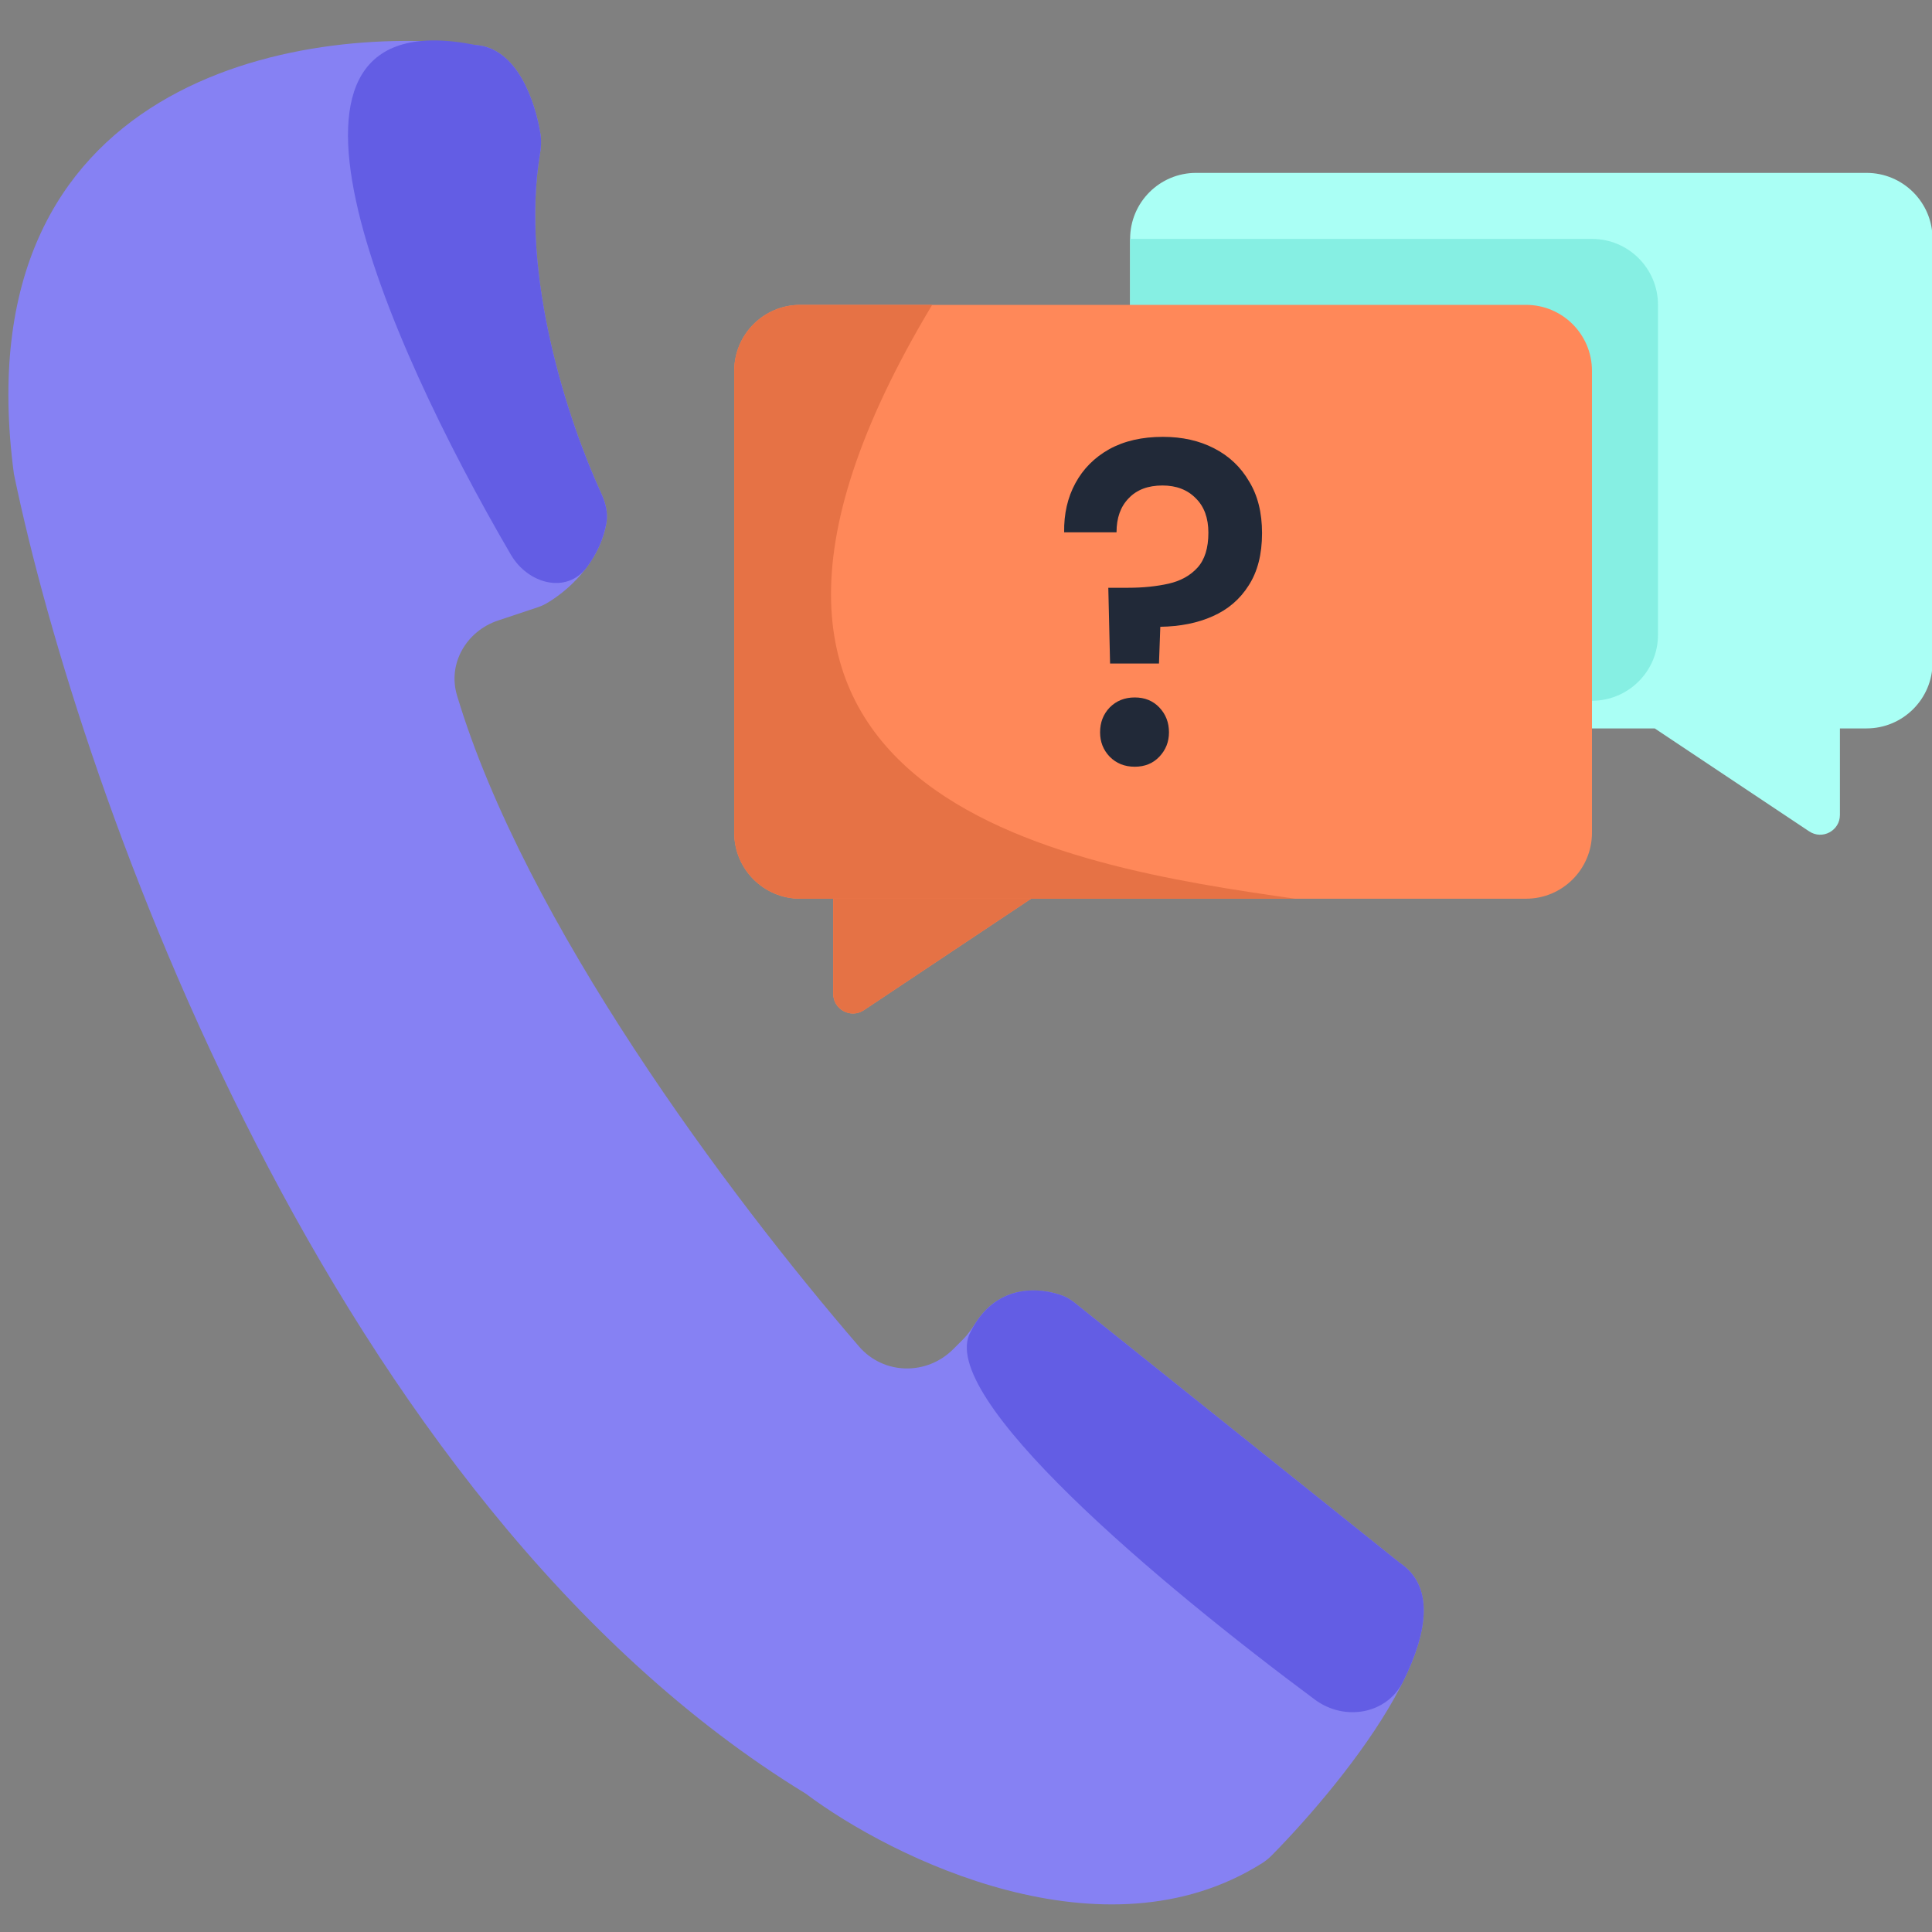
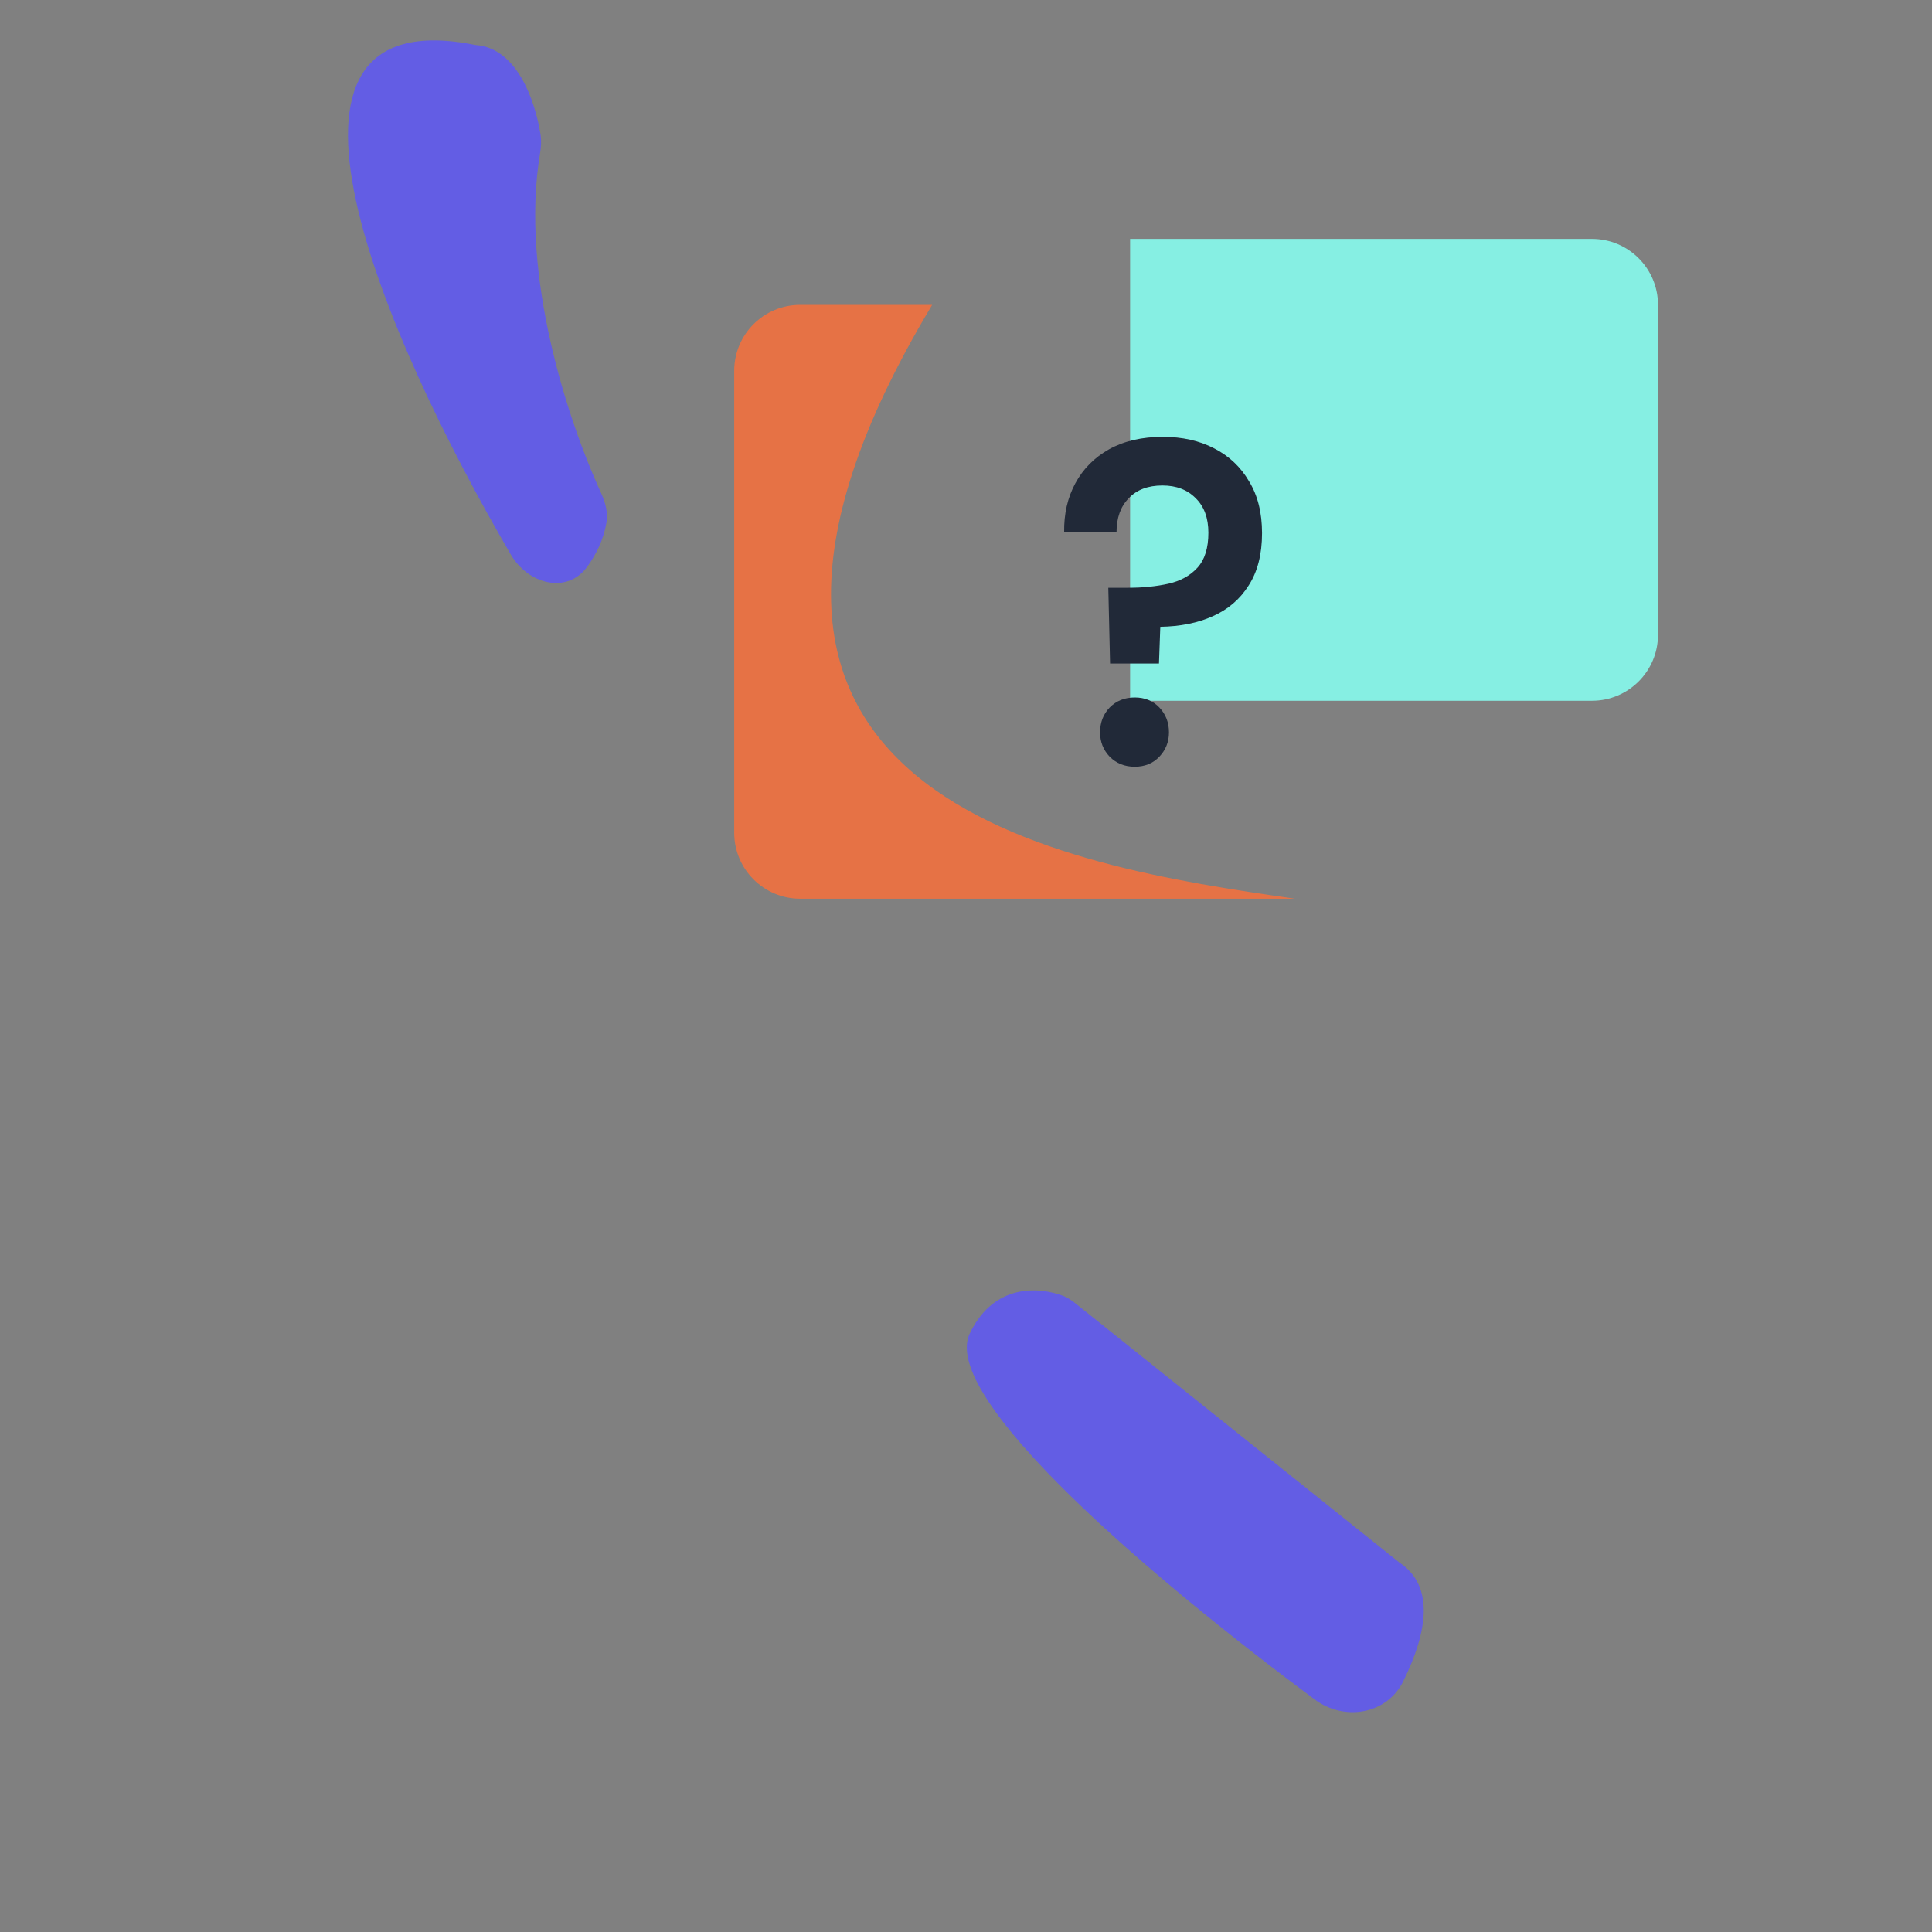
<svg xmlns="http://www.w3.org/2000/svg" width="35" height="35" viewBox="0 0 35 35" fill="none">
  <rect x="0" y="0" width="35" height="35" fill="#808080" stroke="none" />
  <g id="Group 93">
-     <path id="Vector 33" d="M0.252 8.586C-0.705 1.414 5.432 0.418 8.619 0.816C9.366 0.869 9.696 1.829 9.792 2.435C9.81 2.55 9.802 2.668 9.783 2.783C9.414 4.986 10.295 7.638 10.888 8.93C10.966 9.098 11.017 9.282 10.987 9.465C10.861 10.212 10.26 10.726 9.889 10.937C9.84 10.965 9.788 10.986 9.734 11.004L9.023 11.241C8.451 11.432 8.106 12.019 8.279 12.597C9.51 16.708 13.196 21.651 15.563 24.394C16.007 24.908 16.789 24.922 17.269 24.441L17.447 24.263C17.538 24.172 17.61 24.065 17.68 23.957C18.13 23.262 18.852 23.321 19.262 23.477C19.34 23.508 19.411 23.555 19.476 23.607L25.354 28.309C26.761 29.247 24.451 32.177 23.046 33.605C22.991 33.662 22.93 33.712 22.863 33.754C20.005 35.557 16.171 33.675 14.596 32.493C5.99 27.234 1.447 14.364 0.252 8.586Z" fill="#8681F3" />
    <path id="Vector 37" d="M19.476 23.607L25.354 28.309C25.986 28.73 25.868 29.553 25.42 30.461C25.125 31.058 24.355 31.187 23.82 30.79C21.005 28.7 16.933 25.283 17.584 24.126C18.021 23.253 18.822 23.31 19.262 23.477C19.34 23.508 19.411 23.555 19.476 23.607Z" fill="#635DE4" />
-     <path id="Union" fill-rule="evenodd" clip-rule="evenodd" d="M33.814 3.132C34.474 3.132 35.01 3.667 35.01 4.327V12.001C35.01 12.661 34.474 13.196 33.814 13.196H33.332V14.763C33.332 15.049 33.013 15.22 32.775 15.061L29.977 13.196H21.668C21.008 13.196 20.473 12.661 20.473 12.001V4.328C20.473 3.667 21.008 3.132 21.668 3.132H33.814Z" fill="#AAFFF5" />
    <path id="Rectangle 216" d="M20.473 4.328H28.84C29.5 4.328 30.036 4.863 30.036 5.523V11.5C30.036 12.16 29.5 12.695 28.84 12.695H20.473V4.328Z" fill="#86EFE3" />
-     <path id="Union_2" fill-rule="evenodd" clip-rule="evenodd" d="M14.496 5.523C13.836 5.523 13.301 6.058 13.301 6.718V15.086C13.301 15.746 13.836 16.281 14.496 16.281H15.094V18.002C15.094 18.288 15.413 18.459 15.651 18.3L18.68 16.281H27.645C28.305 16.281 28.84 15.746 28.84 15.086V6.718C28.84 6.058 28.305 5.523 27.645 5.523H14.496Z" fill="#FF8859" />
-     <path id="Vector 35" d="M15.094 18.002V16.281H18.68L15.651 18.3C15.413 18.459 15.094 18.288 15.094 18.002Z" fill="#E57245" />
    <path id="Rectangle 215" d="M16.887 5.523H14.496C13.836 5.523 13.301 6.058 13.301 6.718V15.086C13.301 15.746 13.836 16.281 14.496 16.281H23.461C19.277 15.683 11.508 14.488 16.887 5.523Z" fill="#E67245" />
    <path id="?" d="M20.11 12.02L20.078 10.648H20.439C20.706 10.648 20.949 10.623 21.169 10.574C21.388 10.524 21.564 10.427 21.694 10.283C21.825 10.139 21.891 9.928 21.891 9.651C21.891 9.385 21.815 9.177 21.663 9.027C21.511 8.872 21.31 8.795 21.059 8.795C20.797 8.795 20.593 8.872 20.447 9.027C20.3 9.177 20.227 9.382 20.227 9.643H19.278C19.273 9.31 19.34 9.014 19.482 8.753C19.623 8.493 19.827 8.288 20.094 8.138C20.366 7.988 20.69 7.914 21.067 7.914C21.417 7.914 21.726 7.983 21.993 8.121C22.265 8.26 22.476 8.459 22.628 8.72C22.785 8.975 22.863 9.288 22.863 9.659C22.863 10.042 22.782 10.357 22.62 10.607C22.463 10.856 22.246 11.042 21.969 11.164C21.697 11.286 21.381 11.349 21.02 11.355L20.996 12.02H20.11ZM20.557 13.89C20.374 13.89 20.222 13.829 20.102 13.707C19.986 13.585 19.929 13.439 19.929 13.267C19.929 13.089 19.986 12.94 20.102 12.818C20.222 12.696 20.374 12.635 20.557 12.635C20.74 12.635 20.889 12.696 21.004 12.818C21.119 12.94 21.177 13.089 21.177 13.267C21.177 13.439 21.119 13.585 21.004 13.707C20.889 13.829 20.74 13.89 20.557 13.89Z" fill="#212938" />
    <path id="Vector 36" d="M10.987 9.465C10.934 9.777 10.799 10.048 10.633 10.274C10.266 10.769 9.565 10.58 9.254 10.047C6.96 6.118 4.276 -0.058 8.619 0.816C9.367 0.869 9.696 1.829 9.792 2.435C9.81 2.55 9.802 2.668 9.783 2.783C9.414 4.986 10.295 7.638 10.888 8.93C10.966 9.098 11.017 9.282 10.987 9.465Z" fill="#635DE4" />
  </g>
</svg>